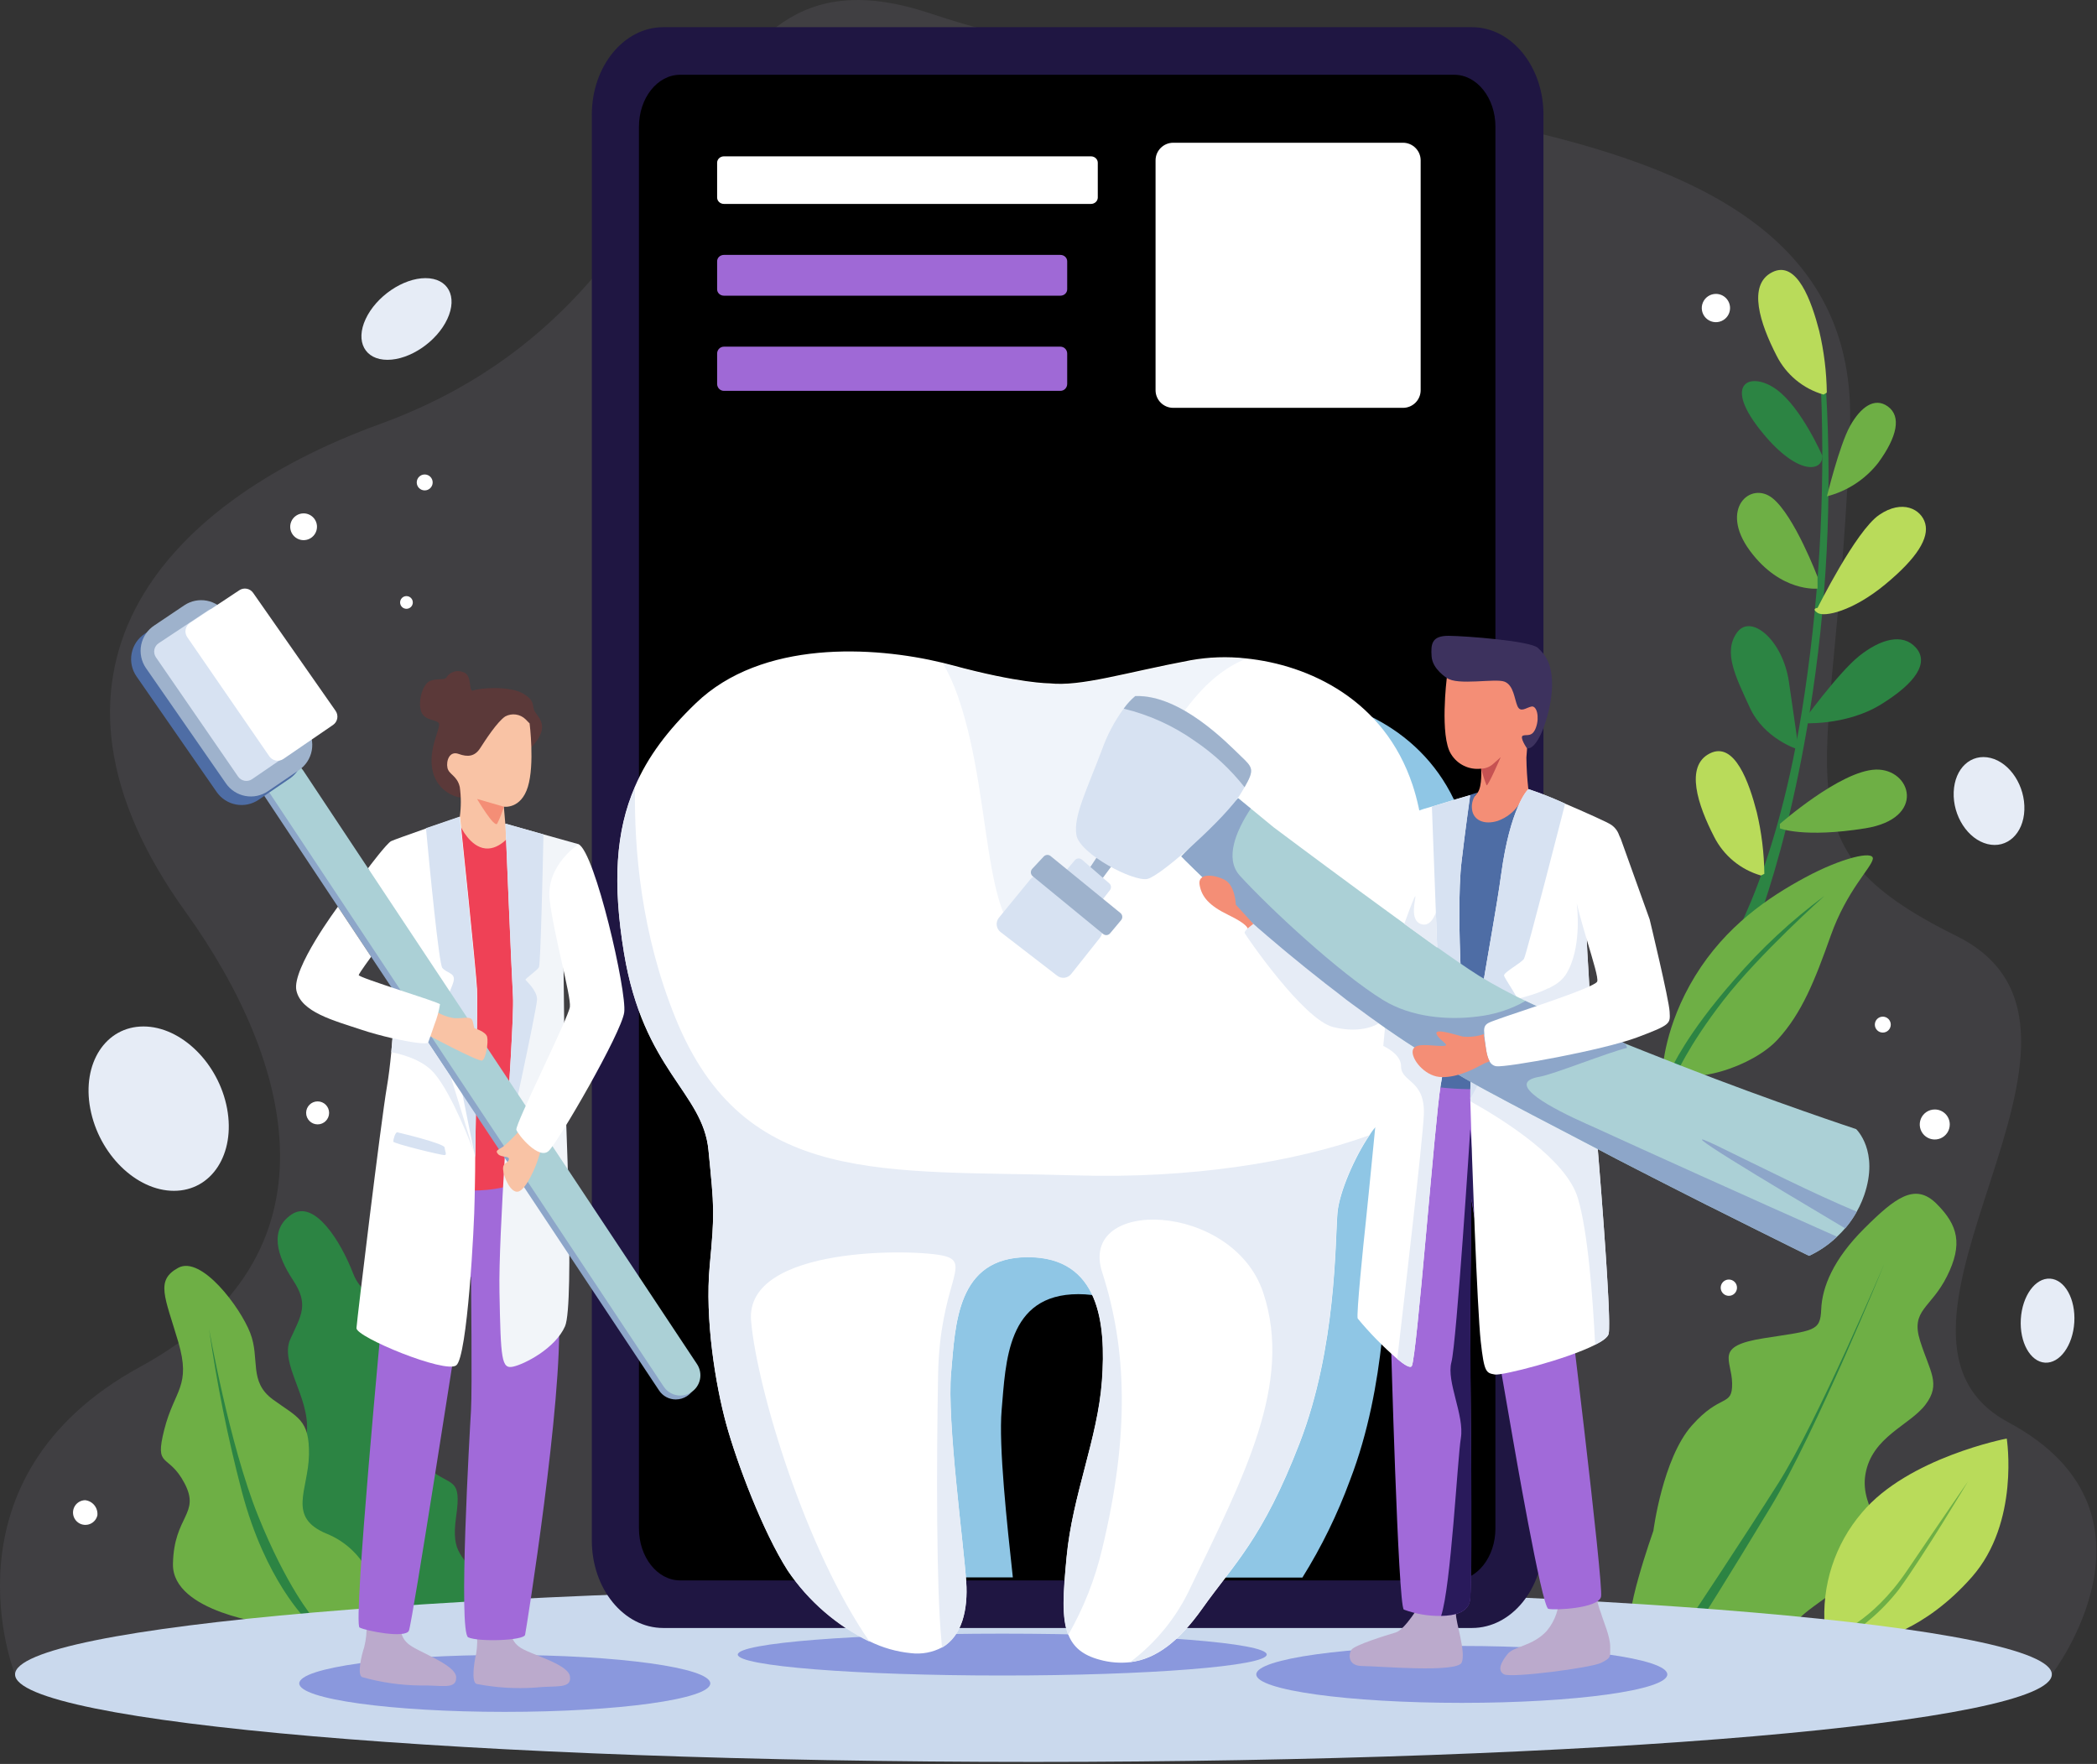
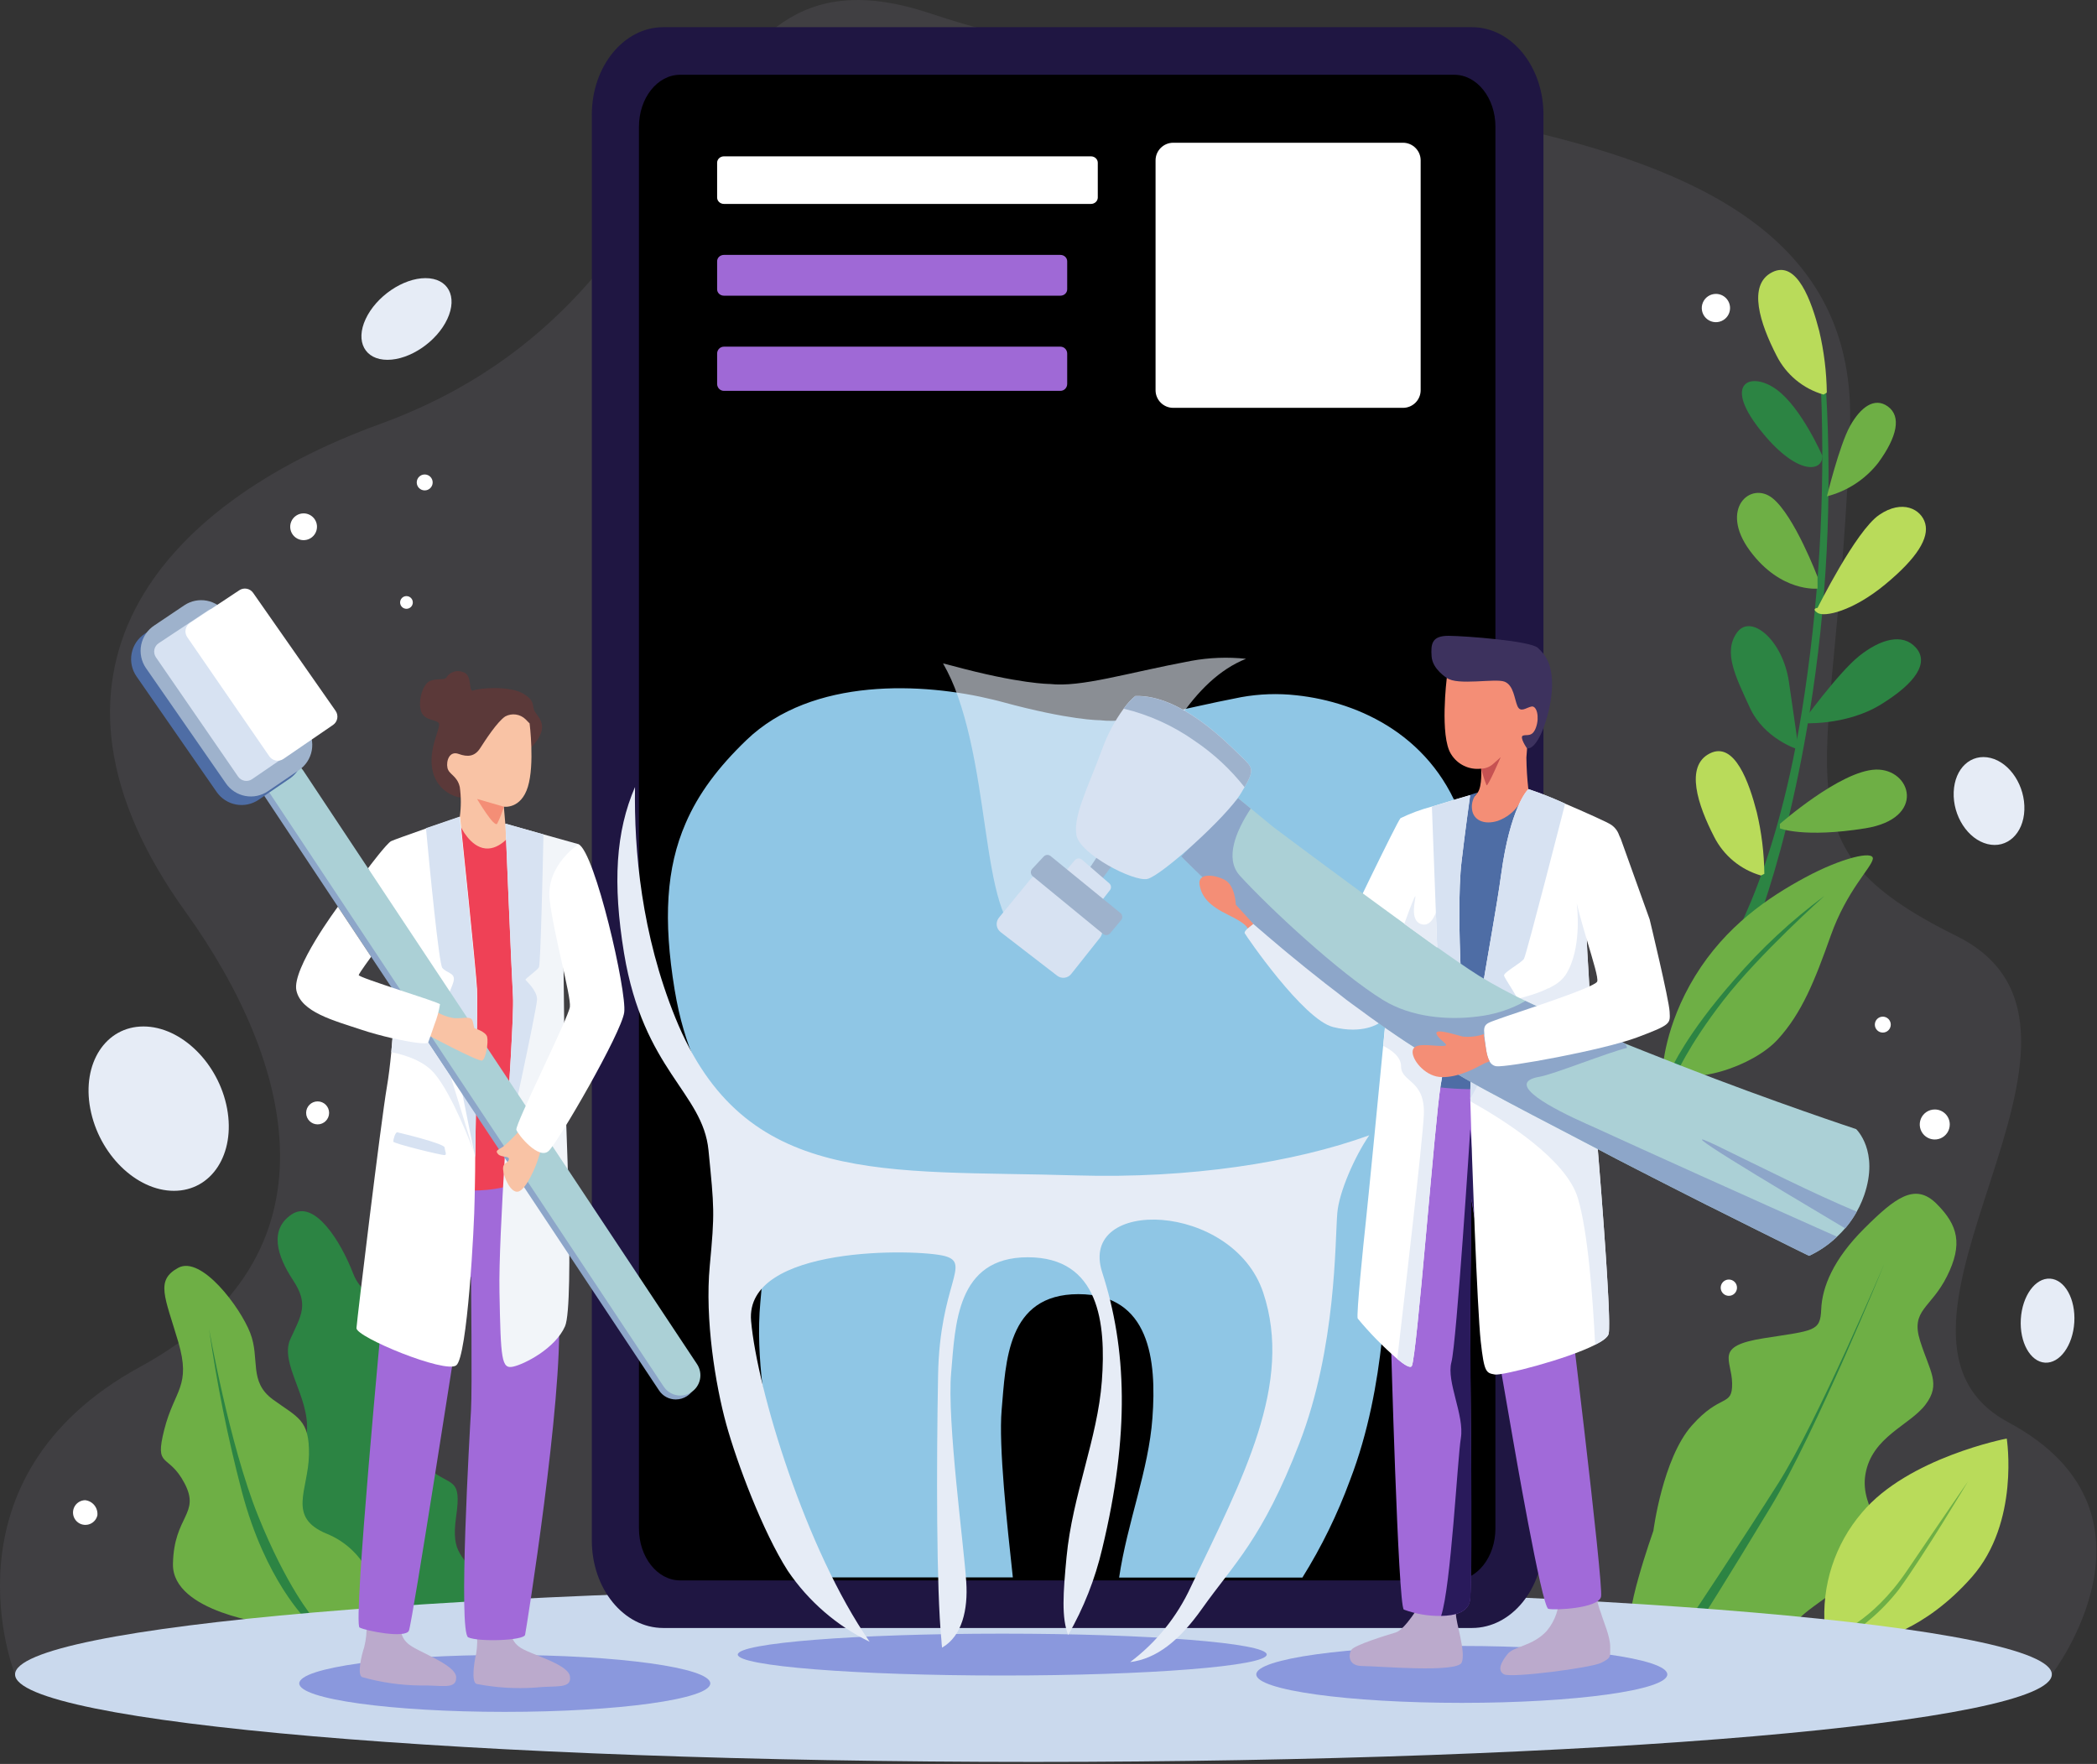
<svg xmlns="http://www.w3.org/2000/svg" width="617" height="519" viewBox="0 0 617 519" fill="none">
  <rect x="0" y="0" width="617" height="519" fill="#333333" stroke="none" />
  <g clip-path="url(#clip0_853_10839)">
    <path opacity="0.1" d="M4.416 492.66C4.416 492.66 -18.837 434.91 41.325 402.111C101.487 369.312 86.269 312.361 54.557 268.25C4.416 198.508 46.064 148.673 111.764 124.774C217.073 86.472 195.943 -22.081 273.906 4.008C377.771 38.778 547.727 20.518 544.329 125.369C540.932 230.219 519.667 247.663 575.633 275.383C631.6 303.103 541.408 391.954 590.92 418.485C640.433 445.016 603.693 492.66 603.693 492.66H4.416Z" fill="#BBAACC" />
    <path d="M507.046 283.604C506.887 283.603 506.731 283.549 506.605 283.451C506.449 283.333 506.345 283.158 506.317 282.965C506.288 282.771 506.337 282.574 506.452 282.415C506.605 282.211 521.824 260.844 530.113 209.616C535.154 178.291 537.06 146.541 535.803 114.838C535.796 114.74 535.808 114.643 535.84 114.55C535.871 114.458 535.921 114.373 535.986 114.3C536.051 114.227 536.13 114.168 536.218 114.126C536.306 114.085 536.402 114.061 536.499 114.056C536.597 114.047 536.696 114.058 536.789 114.089C536.882 114.119 536.968 114.169 537.042 114.234C537.115 114.299 537.174 114.379 537.215 114.469C537.256 114.558 537.279 114.655 537.28 114.753C539.125 146.45 537.508 178.253 532.457 209.599C524.1 261.218 511.225 285.914 511.072 286.033C510.919 286.152 507.284 283.604 507.046 283.604Z" fill="#2C8443" />
    <path d="M536.21 134.15C536.21 134.15 530.095 120.019 522.757 114.634C515.419 109.25 506.859 112.307 517.56 126.065C528.26 139.823 536.21 139.161 536.21 134.15Z" fill="#2C8443" />
    <path d="M534.784 169.752C534.784 169.752 527.99 151.798 521.553 146.601C515.115 141.403 505.756 149.675 514.86 162.023C523.965 174.372 534.784 173.183 534.784 173.183V169.752Z" fill="#6EAF45" />
    <path d="M534.783 178.856C534.783 178.856 545.993 156.265 552.872 151.526C559.751 146.787 565.322 149.828 566.46 154.04C567.598 158.252 564.218 164.078 554.656 171.977C545.093 179.875 536.787 181.641 534.8 180.333C532.812 179.025 534.783 178.856 534.783 178.856Z" fill="#B9DB5A" />
    <path d="M528.992 220.487C528.992 220.487 519.141 217.514 514.86 208.223C510.58 198.932 506.979 191.866 511.056 186.142C515.132 180.418 524.525 188.283 526.343 200.546C528.16 212.809 528.958 218.771 528.958 218.771L528.992 220.487Z" fill="#2C8443" />
    <path d="M530.096 212.776C530.096 212.776 540.881 197.896 547.081 192.971C553.281 188.045 559.803 186.176 563.71 190.559C567.616 194.941 563.812 200.886 553.4 207.289C542.988 213.693 530.096 212.776 530.096 212.776Z" fill="#2C8443" />
    <path d="M537.535 146.04C537.535 146.04 541.221 130.957 544.329 125.369C547.438 119.781 551.548 116.74 555.489 119.611C559.429 122.481 558.308 128.409 552.618 136.188C548.813 141.045 543.511 144.508 537.535 146.04Z" fill="#6EAF45" />
    <path d="M523.691 242.432C523.691 242.432 541.526 226.721 551.938 226.432C562.35 226.143 566.902 240.836 548.779 243.723C530.655 246.611 523.691 243.723 523.691 243.723V242.432Z" fill="#6EAF45" />
    <path d="M518.138 257.6C515.183 256.756 512.435 255.311 510.064 253.356C507.694 251.401 505.753 248.977 504.363 246.237C499.522 236.844 495.717 225.413 503.055 221.693C510.393 217.973 514.673 230.338 516.898 238.984C518.307 244.924 519.054 251.002 519.123 257.107L518.138 257.6Z" fill="#B9DB5A" />
    <path d="M536.533 116.095C533.566 115.243 530.808 113.786 528.431 111.816C526.054 109.845 524.111 107.405 522.724 104.647C517.883 95.254 514.079 83.823 521.416 80.103C528.754 76.383 533.034 88.749 535.276 97.394C536.676 103.336 537.422 109.413 537.501 115.517L536.533 116.095Z" fill="#B9DB5A" />
    <path d="M489.213 314.637C489.213 314.637 489.705 301.932 498.742 287.189C507.778 272.445 520.313 264.02 531.099 258.195C541.884 252.369 551.481 250.143 551.04 252.742C550.598 255.341 543.362 262.033 538.657 275.299C533.952 288.564 530.165 298.093 523.031 305.872C515.897 313.652 497.485 320.038 489.213 314.637Z" fill="#6EAF45" />
    <path d="M491.811 314.365C491.811 314.365 496.176 304.327 510.308 288.242C518.197 279.079 527.078 270.819 536.788 263.613C536.788 263.613 517.628 280.717 507.046 294.373C496.465 308.029 492.745 317.049 492.745 317.049L491.811 314.365Z" fill="#2C8443" />
    <path d="M486.477 450.4C486.477 450.4 489.212 429.152 497.756 419.47C506.299 409.788 509.747 414.086 509.645 407.02C509.543 399.954 504.176 396.064 519.038 393.737C533.9 391.41 535.582 391.784 535.854 385.245C536.126 378.705 539.387 370.552 548.508 361.465C557.629 352.378 563.472 347.877 569.79 354.178C576.109 360.48 577.587 366.068 572.848 375.546C568.109 385.024 562.079 385.397 564.95 394.519C567.82 403.64 571.183 407.156 566.529 413.287C561.875 419.419 550.818 422.68 548.882 433.67C546.945 444.659 557.986 450.485 550.172 459.148C542.359 467.81 529.535 474.214 528.244 477.832C526.953 481.45 484.184 480.43 480.465 479.123C476.745 477.815 486.477 450.4 486.477 450.4Z" fill="#6EAF45" />
    <path d="M498.129 474.927C498.129 474.927 511.887 454.29 523.284 436.32C534.681 418.349 554.452 371.775 554.452 371.775C554.452 371.775 534.308 421.339 521.059 443.284C507.811 465.229 500.677 476.371 500.677 476.371L498.129 474.927Z" fill="#2C8443" />
    <path d="M536.906 478.783C536.416 472.721 537.128 466.621 539.003 460.835C540.877 455.049 543.876 449.69 547.828 445.067C561.416 428.829 590.444 423.258 590.444 423.258C590.444 423.258 594.351 447.921 580.168 464.023C565.985 480.125 551.904 482.486 551.904 482.486L536.906 478.783Z" fill="#B9DB5A" />
    <path d="M539.523 481.127C539.523 481.127 550.547 477.73 561.078 462.171C571.609 446.613 579.048 435.861 579.048 435.861C579.048 435.861 566.224 457.398 558.666 467.708C553.507 474.322 547.006 479.769 539.591 483.692L539.523 481.127Z" fill="#6EAF45" />
    <path d="M108.52 474.927C108.52 474.927 88.681 463.785 86.082 450.893C83.484 438.001 89.479 431.309 90.295 421.152C91.11 410.994 82.176 401.075 85.437 393.975C88.698 386.875 90.923 383.784 86.201 376.633C81.479 369.482 79.152 361.754 85.827 357.304C92.503 352.854 100.214 365.1 103.934 374.765C107.654 384.429 121.157 385.177 120.41 395.844C119.662 406.51 119.917 427.063 126.354 432.277C132.792 437.492 135.883 434.502 134.219 446.154C132.554 457.806 136.512 457.059 140.86 465.483C145.208 473.908 134.423 480.617 126.847 480.549C119.272 480.482 108.52 474.927 108.52 474.927Z" fill="#2C8443" />
    <path d="M79.509 477.849C79.509 477.849 50.634 474.452 50.889 460.184C51.143 445.916 59.075 445.509 54.286 436.405C49.496 427.3 45.368 432.328 48.341 420.608C51.313 408.888 56.324 407.971 52.434 394.773C48.545 381.576 45.64 376.735 52.434 373.032C59.228 369.329 70.642 384.548 73.615 392.175C76.587 399.801 73.054 406.476 80.307 411.776C87.56 417.075 91.093 417.636 90.906 428.048C90.719 438.46 84.333 446.443 96.171 451.284C108.01 456.124 112.834 469.067 108.571 474.944C104.307 480.821 79.509 477.849 79.509 477.849Z" fill="#6EAF45" />
    <path d="M90.293 476.728C90.293 476.728 78.03 465.025 71.151 438.817C67.005 423.028 63.778 407.012 61.486 390.85C61.486 390.85 67.431 424.821 75.89 445.883C84.349 466.944 91.975 475.794 91.975 475.794L90.293 476.728Z" fill="#2C8443" />
    <path d="M304.072 518.41C469.558 518.41 603.711 506.881 603.711 492.66C603.711 478.439 469.558 466.91 304.072 466.91C138.586 466.91 4.434 478.439 4.434 492.66C4.434 506.881 138.586 518.41 304.072 518.41Z" fill="#CAD9ED" />
    <path d="M148.521 503.684C181.916 503.684 208.988 499.935 208.988 495.31C208.988 490.685 181.916 486.936 148.521 486.936C115.125 486.936 88.053 490.685 88.053 495.31C88.053 499.935 115.125 503.684 148.521 503.684Z" fill="#8A98DD" />
    <path d="M430.103 501.034C463.498 501.034 490.57 497.285 490.57 492.66C490.57 488.035 463.498 484.286 430.103 484.286C396.707 484.286 369.635 488.035 369.635 492.66C369.635 497.285 396.707 501.034 430.103 501.034Z" fill="#8A98DD" />
    <path d="M372.709 486.817C372.709 490.214 337.872 492.983 294.899 492.983C251.926 492.983 217.072 490.214 217.072 486.817C217.072 483.42 251.909 480.668 294.899 480.668C337.889 480.668 372.709 483.42 372.709 486.817Z" fill="#8A98DD" />
    <path d="M433.113 8H195.153C183.544 8 174.133 19.532 174.133 33.758V453.242C174.133 467.468 183.544 479 195.153 479H433.113C444.722 479 454.133 467.468 454.133 453.242V33.758C454.133 19.532 444.722 8 433.113 8Z" fill="#1F1642" />
    <path d="M427.89 22H200.11C193.422 22 188 28.843 188 37.284V449.716C188 458.157 193.422 465 200.11 465H427.89C434.578 465 440 458.157 440 449.716V37.284C440 28.843 434.578 22 427.89 22Z" fill="black" />
    <path d="M412.804 42H345.196C342.326 42 340 44.326 340 47.196V114.804C340 117.674 342.326 120 345.196 120H412.804C415.674 120 418 117.674 418 114.804V47.196C418 44.326 415.674 42 412.804 42Z" fill="white" />
    <path d="M320.991 46H213.009C211.899 46 211 46.843 211 47.882V58.118C211 59.157 211.899 60 213.009 60H320.991C322.101 60 323 59.157 323 58.118V47.882C323 46.843 322.101 46 320.991 46Z" fill="white" />
    <path d="M312.006 75H212.994C211.893 75 211 75.841 211 76.879V85.121C211 86.159 211.893 87 212.994 87H312.006C313.107 87 314 86.159 314 85.121V76.879C314 75.841 313.107 75 312.006 75Z" fill="#9F69D6" />
    <path d="M312.006 102H212.994C211.893 102 211 102.911 211 104.035V112.965C211 114.089 211.893 115 212.994 115H312.006C313.107 115 314 114.089 314 112.965V104.035C314 102.911 313.107 102 312.006 102Z" fill="#9F69D6" />
    <path d="M223.341 349.236C225.039 366.323 225.192 367.376 223.714 383.207C222.237 399.037 225.413 418.383 228.538 429.797C231.93 441.597 236.346 453.077 241.736 464.108H298.008C296.31 448.566 293.796 425.432 294.713 414.85C295.953 400.735 296.208 380.778 317.287 380.778C338.366 380.778 340.336 400.226 339.079 417.211C337.958 432.668 331.707 447.785 329.278 464.159H383.207C388.842 455.124 393.532 445.533 397.203 435.538C408.107 407.292 407.615 376.311 408.362 367.767C408.906 361.652 413.458 351.24 417.738 344.99C418.899 343.013 420.497 341.328 422.409 340.064C427.063 337.822 441.484 274.976 430.511 242.007C422.171 216.75 400.056 206.559 381.423 204.572C376.03 203.973 370.578 204.157 365.236 205.115C345.907 208.835 332.964 213.03 323.622 211.909C323.622 211.909 314.909 211.994 294.832 206.525C293.983 206.304 293.134 206.066 292.233 205.863C271.851 200.869 239.035 199.068 219.621 217.752C211.451 225.617 205.489 233.447 201.701 242.296C196.045 255.341 195.094 270.543 198.491 291.18C204.198 325.745 221.659 332.081 223.341 349.236Z" fill="#8FC6E5" />
-     <path d="M407.598 329.125C405.689 330.401 404.093 332.09 402.927 334.068C398.663 340.318 394.077 350.73 393.534 356.828C392.804 365.321 393.296 396.37 382.392 424.617C371.487 452.863 363.062 460.184 353.754 473.314C346.96 482.859 340.251 488.108 332.59 489.059C329.548 489.406 326.468 489.158 323.52 488.329C318.595 487.004 315.792 484.643 314.348 480.991C312.344 475.997 312.853 468.592 313.856 458.078C315.554 439.852 323.028 423.258 324.251 406.272C325.474 389.287 323.52 369.856 302.458 369.856C281.397 369.856 281.142 389.797 279.834 403.928C278.526 418.06 283.554 454.239 284.284 465.398C284.828 473.399 283.112 481.28 277.167 484.711C274.373 486.2 271.189 486.793 268.046 486.409C263.809 485.995 259.683 484.815 255.868 482.927C246.131 478.19 237.812 470.973 231.748 462.001C224.445 450.587 216.75 430.273 213.659 418.876C210.568 407.478 207.34 388.013 208.818 372.285C210.296 356.556 210.126 355.486 208.445 338.314C206.763 321.142 189.319 314.891 183.595 280.326C180.198 259.689 181.166 244.487 186.822 231.425C190.61 222.593 196.555 214.763 204.742 206.898C224.139 188.214 256.972 190.083 277.354 195.009C278.237 195.212 279.053 195.45 279.953 195.671C300.03 201.123 308.743 201.055 308.743 201.055C318.034 202.092 331.011 197.896 350.34 194.261C355.687 193.303 361.145 193.12 366.544 193.718C385.228 195.62 407.309 205.947 415.615 230.95C426.655 264.054 412.32 326.9 407.598 329.125Z" fill="white" />
    <path d="M316.761 345.839C260.301 344.14 219.044 349.559 198.73 299.503C188.725 274.84 186.534 250.245 186.84 231.562C181.184 244.623 180.215 259.825 183.613 280.462C189.337 315.028 206.781 321.363 208.462 338.45C210.144 355.538 210.33 356.608 208.836 372.421C207.341 388.234 210.534 407.598 213.677 419.012C216.819 430.426 224.462 450.723 231.766 462.138C237.83 471.109 246.148 478.326 255.885 483.064C237.099 456.006 222.781 408.889 220.997 388.693C218.993 366.272 270.068 367.444 277.983 369.567C285.898 371.691 276.505 377.856 276.013 404.523C275.52 431.19 275.503 467.59 276.998 482.656C276.998 483.386 277.134 484.1 277.185 484.779C283.13 481.382 284.845 473.467 284.302 465.467C283.571 454.307 278.612 418.129 279.852 403.997C281.091 389.865 281.329 369.924 302.408 369.924C323.487 369.924 325.457 389.372 324.2 406.341C322.943 423.309 315.538 439.921 313.805 458.146C312.803 468.66 312.294 476.066 314.298 481.059C318.847 473.131 322.217 464.583 324.302 455.683C332.455 421.967 331.521 396.676 324.302 374.374C317.083 352.073 362.757 353.55 371.674 380.319C380.592 407.088 365.729 434.859 350.358 466.944C346.342 475.669 340.219 483.257 332.54 489.025C340.2 488.074 346.961 482.826 353.704 473.28C363.012 460.15 371.42 452.898 382.341 424.583C393.263 396.268 392.753 365.355 393.484 356.795C394.027 350.697 398.579 340.285 402.876 334.034C380.66 342.068 350.052 346.824 316.761 345.839Z" fill="#E6ECF6" />
    <path opacity="0.6" d="M366.612 193.837C335.257 206.338 327.545 271.409 308.862 276.81C287.783 282.891 293.337 237.506 281.804 204.775C280.66 201.455 279.21 198.248 277.473 195.196C278.356 195.4 279.171 195.637 280.071 195.858C300.148 201.31 308.862 201.243 308.862 201.243C318.153 202.279 331.129 198.083 350.459 194.448C355.786 193.472 361.226 193.266 366.612 193.837Z" fill="#E6ECF6" />
    <path d="M324.098 250.126L319.121 257.651L322.654 260.776L328.735 252.572L324.098 250.126Z" fill="#9EB2CC" />
    <path d="M313.108 256.819L316.25 253.099C316.377 252.949 316.533 252.825 316.708 252.736C316.883 252.647 317.075 252.594 317.271 252.58C317.467 252.565 317.664 252.59 317.85 252.653C318.037 252.716 318.209 252.816 318.356 252.946L326.373 259.893C326.661 260.143 326.842 260.495 326.877 260.874C326.911 261.254 326.798 261.633 326.56 261.931L323.333 266.059C323.205 266.221 323.045 266.355 322.863 266.452C322.681 266.549 322.48 266.608 322.274 266.623C322.069 266.639 321.862 266.613 321.667 266.545C321.472 266.477 321.293 266.369 321.142 266.228L313.226 258.857C312.948 258.598 312.781 258.241 312.758 257.861C312.736 257.482 312.861 257.108 313.108 256.819Z" fill="#D7E2F2" />
    <path d="M303.205 258.67L293.914 270.016C293.663 270.324 293.477 270.679 293.366 271.06C293.256 271.441 293.222 271.841 293.268 272.235C293.314 272.629 293.438 273.01 293.634 273.355C293.829 273.701 294.092 274.003 294.406 274.246L311.035 287.07C311.65 287.553 312.432 287.772 313.209 287.68C313.986 287.588 314.694 287.191 315.179 286.577L323.672 275.876C324.151 275.269 324.376 274.5 324.3 273.73C324.224 272.961 323.853 272.25 323.264 271.749L307.383 258.296C307.085 258.045 306.74 257.856 306.368 257.738C305.996 257.621 305.605 257.579 305.216 257.613C304.828 257.648 304.45 257.759 304.105 257.941C303.76 258.122 303.454 258.37 303.205 258.67Z" fill="#D7E2F2" />
    <path d="M425.688 199.459C425.688 199.459 421.492 196.928 421.221 193.157C420.949 189.387 421.306 187.026 426.316 187.076C431.327 187.127 450.283 188.571 452.474 190.609C454.665 192.648 456.805 195.263 456.652 202.092C456.499 208.92 452.915 220.487 449.348 220.215C445.781 219.943 425.688 199.459 425.688 199.459Z" fill="#3D325E" />
    <path d="M425.688 199.459C425.688 199.459 423.564 216.614 426.944 221.88C427.852 223.368 429.17 224.563 430.739 225.323C432.308 226.082 434.063 226.372 435.794 226.16C435.794 226.16 436.15 231.256 434.809 233.158C433.467 235.06 426.435 240.767 429.849 244.81C433.263 248.852 444.1 248.954 447.633 244.504C451.166 240.054 449.688 232.207 449.688 232.207C449.338 229.11 449.145 225.998 449.11 222.882C449.297 220.894 449.297 220.215 449.297 220.215C449.297 220.215 446.936 216.818 448.125 216.427C449.314 216.037 450.911 216.988 451.964 213.947C453.017 210.907 452.151 207.578 450.605 207.884C449.059 208.189 447.378 209.803 446.478 207.748C445.577 205.693 445.391 201.616 442.673 200.563C439.955 199.51 428.847 201.803 425.688 199.459Z" fill="#F48E76" />
    <path d="M458.723 469.169C458.894 473.049 457.61 476.854 455.122 479.836C451.028 484.354 445.457 484.354 443.606 486.63C441.754 488.906 440.379 491.522 442.553 492.643C444.727 493.764 468.218 490.724 471.122 489.246C474.027 487.768 473.772 487.632 473.772 484.541C473.772 481.45 471.751 477.034 471.122 474.808C470.317 472.807 469.791 470.703 469.559 468.558C469.067 464.532 458.723 469.169 458.723 469.169Z" fill="#BBAACC" />
    <path d="M417.942 471.836C417.942 471.836 413.424 479.513 410.639 480.328C407.853 481.144 398.494 484.048 397.628 485.424C396.762 486.8 396.507 490.197 400.906 490.197C405.305 490.197 428.796 492.303 430.087 489.144C431.378 485.985 428.253 477.135 428.388 474.774C428.506 473.183 428.779 471.607 429.204 470.069L417.942 471.836Z" fill="#BBAACC" />
    <path d="M471.072 469.832C470.239 473.229 457.483 473.84 455.564 473.365C453.645 472.889 445.152 423.445 445.152 423.445L436.099 371.317L432.888 352.769C432.888 352.769 432.634 380.268 432.532 386.043C432.43 391.818 433.364 462.8 432.532 470.613C432.141 474.265 428.201 475.403 423.954 475.454C420.235 475.515 416.537 474.882 413.05 473.586C411.351 472.465 409.211 392.922 409.211 392.922C409.211 392.922 413.746 316.964 415.716 310.17C417.687 303.375 441.194 299.741 453.084 302.985C464.974 306.229 460.575 374.323 460.575 374.323C460.575 374.323 471.921 466.435 471.072 469.832Z" fill="#A16AD9" />
    <path d="M432.599 386.026C432.48 391.784 433.431 462.783 432.599 470.596C432.208 474.248 428.268 475.386 424.021 475.437C426.926 466.757 428.828 429.152 429.83 423.122C430.918 416.43 425.516 406.527 427.045 400.82C428.574 395.113 432.599 332.25 432.599 332.25C432.599 332.25 434.213 348.947 436.166 371.317L432.956 352.769C432.956 352.769 432.701 380.251 432.599 386.026Z" fill="#291A5B" />
    <path d="M432.6 233.871L434.808 233.158C434.159 233.796 433.668 234.576 433.373 235.437C433.078 236.298 432.988 237.216 433.109 238.117C433.466 241.277 436.625 242.822 440.719 241.515C443.306 240.588 445.52 238.84 447.02 236.538C447.02 236.538 441.636 317.966 439.971 319.647C438.307 321.329 416.973 320.259 416.481 317.949C415.988 315.639 430.816 236.011 432.6 233.871Z" fill="#4E6DA5" />
    <path d="M430.052 253.354C429.016 261.575 429.441 277.133 429.712 283.571C429.848 287.206 428.54 294.815 427.046 302.594C426.077 307.69 425.041 312.785 424.294 316.913C424.124 317.762 424.005 318.611 423.869 319.376C422.171 329.567 416.837 399.716 415.377 401.942C414.935 402.638 413.237 401.619 411.113 399.835C406.909 396.205 403.017 392.228 399.478 387.946C399.02 387.011 401.177 365.712 401.873 359.393C402.434 354.298 405.695 320.921 406.969 307.69C407.292 304.293 407.478 302.305 407.478 302.305L405.78 298.45L395.334 274.5C395.334 274.5 410.944 241.974 412.065 240.734C415.005 239.309 418.077 238.171 421.237 237.337C426.672 235.638 432.532 233.939 432.532 233.939C432.532 233.939 431.003 245.116 430.052 253.354Z" fill="white" />
    <path d="M427.046 302.594C426.078 307.689 425.042 312.785 424.294 316.912C424.125 317.762 424.006 318.611 423.87 319.375C422.171 329.567 416.838 399.716 415.377 401.941C414.936 402.638 413.237 401.618 411.114 399.835C413.475 379.622 418.503 336.276 418.927 328.208C419.471 317.626 412.235 318.543 412.235 313.736C412.235 310.917 409.364 308.912 407.003 307.74C407.326 304.343 407.513 302.356 407.513 302.356L405.814 298.5C410.842 290.415 423.496 299.723 427.046 302.594Z" fill="#E6ECF6" />
    <path d="M430.052 253.354C429.016 261.575 429.441 277.133 429.712 283.571C429.967 289.566 426.179 306.331 424.294 316.913L421.305 237.337C426.74 235.638 432.6 233.939 432.6 233.939C432.6 233.939 431.003 245.116 430.052 253.354Z" fill="#D7E2F2" />
    <path d="M466.979 266.908C466.333 275.4 467.505 285.031 467.726 293.082C468.015 302.832 469.781 334.255 469.781 334.255C469.781 334.255 474.333 387.775 473.314 392.429C473.093 393.414 471.616 394.536 469.34 395.674C460.847 400.005 441.908 404.778 439.853 404.421C437.254 403.962 436.694 403.877 435.675 394.671C434.655 385.465 433.025 340.488 432.617 324.029C432.617 323.775 432.617 323.52 432.617 323.282C432.801 314.115 433.709 304.976 435.335 295.953C437.441 282.364 440.261 267.791 441.721 257.107C444.32 238.151 449.246 232.427 449.772 232.207C453.416 233.436 456.993 234.853 460.49 236.453C466.503 239.035 472.991 241.922 474.078 242.687C475.372 243.571 476.273 244.923 476.592 246.457C472.062 250.487 468.903 255.832 467.556 261.744C467.264 263.453 467.072 265.177 466.979 266.908Z" fill="white" />
    <path d="M473.315 392.43C473.094 393.415 471.616 394.536 469.34 395.674C468.661 381.899 467.217 362.315 464.245 352.497C460.847 341.185 442.945 329.788 432.635 324.03C432.635 323.775 432.635 323.52 432.635 323.282C432.635 321.754 432.635 320.055 432.737 318.187C432.991 312.684 433.824 306.076 434.86 299.044C435.013 297.991 435.183 296.938 435.352 295.885C441.229 295.121 449.841 293.626 455.531 290.789H455.65C456.16 290.535 456.652 290.263 457.111 289.991L457.314 289.872C458.583 289.157 459.683 288.178 460.542 287.002C465.739 279.188 463.939 265.923 463.939 265.923C463.939 265.923 465.06 266.195 466.996 266.84C466.351 275.333 467.523 284.963 467.744 293.014C467.744 293.949 467.828 295.087 467.862 296.412C468.049 300.913 468.355 307.265 468.695 313.482C469.068 321.091 469.493 328.497 469.68 332.047C469.765 333.423 469.799 334.238 469.799 334.238L470.121 338.06C471.124 350.374 474.164 388.54 473.315 392.43Z" fill="#E6ECF6" />
    <path d="M460.506 236.47C460.506 236.47 449.143 280.904 448.396 282.11C447.648 283.316 442.366 286.118 442.536 287.036C442.706 287.953 447.19 294.186 447.105 295.528C447.02 296.87 432.599 323.316 432.599 323.316C432.243 307.52 439.105 276.114 441.703 257.073C444.302 238.033 449.228 232.394 449.755 232.173C453.398 233.402 456.976 234.819 460.472 236.419L460.506 236.47Z" fill="#D7E2F2" />
    <path d="M548.508 351.631C546.89 356.309 544.142 360.515 540.508 363.877C538.109 366.179 535.349 368.072 532.338 369.482H532.236C531.336 369.041 525.918 366.391 517.323 362.094C516.746 361.805 516.151 361.533 515.54 361.21L503.735 355.3L502.036 354.467L491.454 349.1L485.985 346.314L483.811 345.193L481.807 344.174L475.726 341.049L470.07 338.076L467.301 336.633L462.987 334.374C455.004 330.229 446.681 325.881 438.256 321.346C436.388 320.344 434.52 319.325 432.668 318.254C432.578 318.22 432.492 318.174 432.413 318.119L430.494 317.015C428.201 315.707 425.942 314.348 423.7 312.972L421.899 311.851C420.473 310.968 419.08 310.152 417.687 309.184C416.294 308.216 414.918 307.384 413.56 306.484L411.351 305.006L407.479 302.356C406.103 301.388 404.71 300.42 403.368 299.452C402.027 298.484 400.889 297.668 399.7 296.768L397.78 295.375L395.929 293.999L393.636 292.199L389.882 289.311C385.975 286.254 382.256 283.248 378.774 280.36L377.211 279.052C375.665 277.761 374.154 276.488 372.71 275.248C371.827 274.466 371.011 273.719 370.077 272.972C368.141 271.273 366.34 269.676 364.642 268.165C363.826 267.417 362.943 266.704 362.264 266.008C357.644 261.812 353.992 258.296 351.478 255.816L350.323 254.678L349.355 253.727L348.947 253.336L347.605 251.961L364.336 234.856L368.056 237.914L374.748 243.417C374.748 243.417 422.307 279.086 435.165 287.103C439.606 289.812 444.187 292.284 448.889 294.509C454.579 297.244 461.017 300.063 468.201 303.002C473.178 305.074 478.546 307.231 484.236 309.473C487.633 310.832 491.183 312.225 494.834 313.651C521.451 324.063 546.13 332.216 546.13 332.216C546.13 332.216 552.975 338.62 548.508 351.631Z" fill="#ABD0D6" />
    <path d="M368.735 271.833C368.735 271.833 365.865 273.838 366.239 274.585C366.612 275.332 383.445 299.978 392.243 302.186C401.042 304.394 405.713 301.065 405.713 301.065L368.735 271.833Z" fill="#E6ECF6" />
    <path d="M540.508 363.877C538.109 366.179 535.349 368.072 532.338 369.482H532.236C531.336 369.041 525.918 366.391 517.323 362.094C516.746 361.805 516.151 361.533 515.54 361.21L503.735 355.3L502.036 354.467L491.455 349.1L485.985 346.314L483.811 345.193L481.807 344.174L475.726 341.049L470.07 338.076L467.301 336.633L462.987 334.374C455.004 330.229 446.681 325.881 438.256 321.346C436.388 320.344 434.52 319.325 432.668 318.254C432.578 318.22 432.493 318.174 432.413 318.119L430.494 317.015C428.201 315.707 425.942 314.348 423.7 312.972L421.9 311.851C420.473 310.968 419.08 310.152 417.687 309.184C416.294 308.216 414.919 307.384 413.56 306.484L411.352 305.006L407.479 302.356C406.103 301.388 404.71 300.42 403.369 299.452C402.027 298.484 400.889 297.668 399.7 296.768L397.78 295.375L395.929 293.999L393.636 292.199C392.379 291.214 391.122 290.263 389.882 289.311C385.976 286.254 382.256 283.248 378.774 280.36L377.211 279.052C375.665 277.761 374.154 276.488 372.71 275.248L370.077 272.972C368.141 271.273 366.34 269.676 364.642 268.165L362.213 266.008C357.593 261.812 353.941 258.296 351.427 255.816L350.272 254.678L349.304 253.727L348.897 253.336L347.555 251.961L364.285 234.856L368.005 237.914C363.793 244.3 360.192 252.521 364.778 257.617C373.271 266.959 394.027 286.288 406.919 294.22C415.173 299.316 425.959 300.233 434.825 299.078C439.097 298.588 443.251 297.364 447.106 295.46L448.804 294.509C454.494 297.244 460.932 300.063 468.117 303.002C468.27 306.28 478.512 304.7 478.699 308.318C472.974 309.711 457.042 316.131 452.983 316.811C442.078 318.679 457.195 326.39 466.86 330.705L469.628 331.945C480.958 337.159 516.406 353.176 540.508 363.877Z" fill="#8DA6C9" />
    <path d="M546.316 356.505C545.352 358.257 544.214 359.908 542.919 361.431C520.091 347.843 489.075 329.312 505.246 337.125C518.002 343.325 533.73 351.274 546.316 356.505Z" fill="#8DA6C9" />
    <path d="M481.704 305.227C471.615 308.998 443.164 314.144 440.243 313.72C439.825 313.655 439.428 313.49 439.088 313.238C438.748 312.987 438.474 312.656 438.289 312.276C437.253 310.577 437.117 307.418 436.727 304.802C436.711 304.61 436.711 304.417 436.727 304.225C436.37 301.048 437.61 301.065 441.194 299.724C444.778 298.382 469.101 290.67 469.933 288.819C470.765 286.968 463.615 268.572 462.409 257.77C461.542 250.024 468.948 246.39 473.16 244.98C473.897 244.731 474.702 244.785 475.399 245.129C476.096 245.473 476.629 246.079 476.88 246.814L485.373 270.492C485.373 270.492 491.08 294.135 491.25 297.668C491.42 301.201 491.81 301.439 481.704 305.227Z" fill="white" />
    <path d="M438.291 312.259C437.284 312.611 436.312 313.055 435.386 313.583C433.042 314.891 427.947 317.303 423.496 316.862C419.046 316.42 415.208 311.562 415.666 309.099C416.125 306.636 420.898 307.74 424.159 307.757C427.42 307.774 423.683 306.399 422.732 304.36C421.781 302.322 427.828 304.36 430.308 304.972C432.428 305.211 434.575 304.974 436.592 304.275C436.576 304.468 436.576 304.661 436.592 304.853C437.119 307.401 437.255 310.475 438.291 312.259Z" fill="#F48E76" />
    <path d="M413.168 271.834C413.168 271.834 416.463 262.662 416.463 263.766C416.463 264.87 414.765 270.56 417.941 271.834C421.117 273.108 422.476 268.437 422.476 268.437L422.867 278.849L413.168 271.834Z" fill="#E6ECF6" />
    <path d="M435.793 226.16C437.038 226.136 438.236 225.686 439.19 224.886C440.702 223.595 441.568 222.746 441.568 222.746C441.568 222.746 437.763 231.545 437.39 231.052C436.758 229.456 436.225 227.822 435.793 226.16Z" fill="#C65252" />
    <path d="M366.187 231.612C365.865 232.156 365.525 232.75 365.117 233.413C360.939 240.377 341.694 257.668 337.618 258.602C333.541 259.536 317.626 251.247 316.709 245.676C315.792 240.105 319.766 232.478 324.234 220.572C325.772 216.252 327.929 212.178 330.637 208.478C331.603 207.101 332.745 205.856 334.034 204.775C347.419 204.317 361.211 218.737 365.066 222.44C368.565 225.803 369.211 226.364 366.187 231.612Z" fill="#D7E2F2" />
    <path d="M366.187 231.612C362.044 226.354 357.111 221.77 351.563 218.024C345.254 213.555 338.152 210.326 330.637 208.512C331.602 207.135 332.744 205.89 334.034 204.81C347.418 204.351 361.21 218.771 365.066 222.474C368.565 225.803 369.21 226.364 366.187 231.612Z" fill="#9EB2CC" />
    <path d="M309.048 251.825L329.668 268.64C329.821 268.765 329.947 268.919 330.039 269.093C330.131 269.267 330.188 269.458 330.205 269.654C330.222 269.85 330.2 270.048 330.14 270.236C330.08 270.423 329.983 270.597 329.855 270.747L326.628 274.602C326.505 274.752 326.353 274.875 326.182 274.966C326.011 275.056 325.823 275.112 325.631 275.129C325.438 275.147 325.244 275.125 325.059 275.067C324.874 275.009 324.703 274.914 324.555 274.789L303.85 257.804C303.695 257.675 303.567 257.516 303.474 257.336C303.382 257.156 303.327 256.959 303.312 256.758C303.298 256.556 303.325 256.354 303.391 256.163C303.457 255.972 303.561 255.796 303.697 255.647L307.095 252.012C307.341 251.747 307.676 251.582 308.036 251.547C308.396 251.513 308.756 251.612 309.048 251.825Z" fill="#9EB2CC" />
    <path d="M363.606 266.177C363.606 266.177 363.487 260.419 360.209 258.806C356.93 257.192 352.344 256.886 352.956 260.368C353.567 263.85 355.69 266.432 361.448 269.218C367.206 272.003 367.071 273.192 367.071 273.192L368.769 271.833L363.606 266.177Z" fill="#F48E76" />
    <path d="M135.611 234.704C133.655 234.386 131.834 233.505 130.371 232.169C128.908 230.833 127.866 229.099 127.373 227.179C125.675 220.385 129.989 213.897 129.072 212.725C128.154 211.553 124.52 212.13 123.772 208.869C123.025 205.608 124.57 201.209 126.473 200.376C128.375 199.544 130.736 200.156 131.297 199.408C131.775 198.601 132.523 197.989 133.408 197.678C134.293 197.368 135.26 197.379 136.137 197.71C139.297 198.508 137.581 203.892 139.348 203.145C141.114 202.398 150.082 201.718 154.023 204.13C157.964 206.542 156.112 207.697 157.658 209.803C159.204 211.909 161.429 214.474 156.35 219.876C151.271 225.277 135.611 234.704 135.611 234.704Z" fill="#5B3939" />
    <path d="M135.288 240.292C135.688 237.407 135.688 234.481 135.288 231.595C134.541 228.198 132.078 227.927 131.653 225.922C131.229 223.918 132.214 220.827 134.949 221.829C137.683 222.831 139.738 222.542 141.284 220.13C142.83 217.718 146.38 212.266 148.673 210.788C149.624 210.28 150.712 210.087 151.781 210.236C152.849 210.386 153.842 210.871 154.618 211.621C155.501 212.555 155.824 212.827 155.824 212.827C155.824 212.827 157.352 224.869 155.314 231.511C153.276 238.152 148.248 237.353 148.248 237.353L148.673 242.33C148.673 242.33 152.528 249.719 149.454 252.284C146.38 254.848 136.817 256.037 133.743 251.672C130.668 247.307 135.288 240.292 135.288 240.292Z" fill="#F9C3A5" />
    <path d="M140.249 479.819C140.519 482.08 140.467 484.367 140.096 486.613C139.467 489.127 138.635 494.936 140.215 495.463C145.907 496.571 151.72 496.931 157.506 496.533C163.467 495.87 168.274 497.059 167.697 493.238C167.119 489.416 155.281 486.647 152.682 484.473C151.954 483.941 151.36 483.246 150.947 482.444C150.535 481.642 150.314 480.755 150.304 479.853L140.249 479.819Z" fill="#BBAACC" />
    <path d="M107.856 477.849C107.95 480.135 107.715 482.423 107.16 484.643C106.328 487.106 105.02 492.813 106.566 493.458C112.144 495.032 117.907 495.86 123.704 495.921C129.7 495.734 134.405 497.314 134.218 493.458C134.031 489.602 122.328 485.883 119.95 483.522C119.265 482.935 118.727 482.197 118.379 481.365C118.031 480.533 117.883 479.631 117.946 478.732L107.856 477.849Z" fill="#BBAACC" />
    <path d="M112.595 385.092C112.595 385.092 103.78 477.849 105.801 478.868C107.822 479.887 119.288 482.129 120.307 479.802C121.326 477.475 134.625 391.478 135.186 388.251C135.746 385.024 138.583 375.172 138.583 375.614C138.583 376.055 138.957 408.888 138.583 415.02C138.209 421.152 134.795 480.379 137.768 481.755C140.74 483.131 154.124 482.74 154.498 481.008C154.872 479.275 165.708 411.368 164.418 386.943C163.127 362.518 157.623 347.877 154.345 346.178C151.067 344.48 122.753 350.696 122.753 350.696C122.753 350.696 114.175 368.191 112.595 385.092Z" fill="#A16AD9" />
    <path d="M135.594 243.298C135.594 243.298 138.295 249.158 142.813 249.634C147.331 250.109 150.762 244.929 150.762 244.929C150.762 244.929 156.673 341.168 154.159 346.128C151.645 351.087 130.125 351.58 130.125 347.826C130.125 344.072 135.594 243.298 135.594 243.298Z" fill="#EF4156" />
    <path d="M166.253 322.28C166.253 322.28 169.107 383.716 166.253 390.222C163.4 396.727 154.363 401.381 150.966 402.111C147.569 402.842 147.331 400.09 146.958 380.149C146.788 371.538 147.62 355.741 148.554 339.877C149.777 319.104 151.204 298.195 150.932 293.286C150.44 284.607 148.707 242.33 148.707 242.33L159.935 245.506L170.262 248.394C168.403 251.299 166.903 254.419 165.794 257.685C163.824 263.409 165.794 283.486 165.794 283.486L166.253 322.28Z" fill="#F2F5F9" />
    <path d="M159.9 245.506C159.696 255.918 159.05 283.621 158.575 284.572C158.099 285.524 154.43 287.969 154.617 288.292C154.804 288.615 158.014 291.366 158.014 294.05C158.014 296.734 148.57 339.911 148.57 339.911C149.793 319.138 151.22 298.229 150.948 293.32C150.456 284.64 148.723 242.364 148.723 242.364L159.9 245.506Z" fill="#D7E2F2" />
    <path d="M139.823 340.573C139.823 346.195 139.67 350.629 139.653 352.65C139.568 360.82 137.512 399.207 134.251 401.72C130.99 404.234 104.714 393.398 104.884 390.765C105.053 388.132 112.102 329.821 113.835 319.783C114.327 316.93 114.769 313.346 115.126 309.592C115.432 306.331 115.703 302.934 115.924 299.774C116.349 293.762 116.654 288.615 116.807 286.883C117.181 283.231 108.315 255.426 108.315 255.426C108.315 255.426 113.801 248.088 115.109 247.477C115.703 247.171 120.629 245.421 125.453 243.723L135.355 240.326C135.355 240.326 140.094 285.575 140.366 291.061C140.553 295.154 140.094 323.401 139.823 340.573Z" fill="white" />
    <path d="M139.823 340.59C139.585 339.35 131.568 300.029 131.194 296.921C130.82 293.813 133.419 290.127 133.538 288.174C133.657 286.22 131.449 286.322 130.141 284.777C129.156 283.605 126.404 255.239 125.334 243.672L135.236 240.275C135.236 240.275 139.975 285.524 140.247 291.01C140.553 295.172 140.077 323.401 139.823 340.59Z" fill="#D7E2F2" />
    <path d="M202.142 410.774C201.163 411.416 200.018 411.758 198.847 411.759C197.866 411.762 196.9 411.52 196.036 411.054C195.173 410.588 194.44 409.914 193.904 409.092L132.604 316.777L125.963 306.755L77.894 234.364C77.419 233.715 77.08 232.976 76.898 232.192C76.716 231.409 76.695 230.596 76.837 229.804C76.978 229.012 77.279 228.257 77.721 227.585C78.162 226.912 78.736 226.336 79.407 225.892C80.078 225.448 80.832 225.145 81.624 225.001C82.415 224.856 83.228 224.874 84.012 225.053C84.796 225.232 85.536 225.569 86.187 226.042C86.837 226.516 87.385 227.116 87.797 227.807L203.807 402.536C204.678 403.849 204.992 405.455 204.68 406.999C204.368 408.544 203.455 409.902 202.142 410.774Z" fill="#8DA6C9" />
    <path d="M200.223 410.621C199.24 410.622 198.272 410.379 197.406 409.914C196.54 409.448 195.804 408.775 195.263 407.954L79.27 233.226C78.448 231.913 78.17 230.33 78.497 228.816C78.824 227.301 79.729 225.974 81.02 225.117C82.311 224.26 83.886 223.941 85.409 224.228C86.931 224.515 88.282 225.385 89.172 226.652L205.098 401.381C205.527 402.033 205.824 402.764 205.971 403.531C206.119 404.298 206.113 405.087 205.956 405.852C205.798 406.617 205.491 407.343 205.052 407.99C204.613 408.636 204.052 409.189 203.399 409.619C202.46 410.254 201.356 410.602 200.223 410.621Z" fill="#ABD0D6" />
    <path d="M40.188 199.051L63.746 233.022C65.086 234.955 67.135 236.281 69.448 236.711C71.761 237.14 74.15 236.639 76.095 235.315L85.25 229.081C86.225 228.414 87.059 227.56 87.702 226.569C88.346 225.578 88.786 224.468 88.998 223.306C89.209 222.143 89.188 220.95 88.936 219.795C88.683 218.641 88.204 217.548 87.526 216.58L63.746 182.898C62.414 181.001 60.397 179.698 58.12 179.264C55.844 178.829 53.487 179.298 51.551 180.571L42.549 186.499C41.559 187.159 40.711 188.011 40.055 189.003C39.399 189.996 38.948 191.109 38.728 192.278C38.508 193.448 38.524 194.649 38.775 195.812C39.025 196.975 39.506 198.076 40.188 199.051Z" fill="#4E6DA5" />
    <path d="M42.923 196.537L66.481 230.508C67.821 232.442 69.871 233.768 72.183 234.197C74.496 234.627 76.885 234.125 78.83 232.801L87.985 226.567C88.96 225.901 89.794 225.047 90.438 224.055C91.081 223.064 91.521 221.955 91.733 220.792C91.945 219.629 91.923 218.436 91.671 217.282C91.418 216.127 90.939 215.034 90.261 214.066L66.481 180.384C65.152 178.484 63.134 177.178 60.856 176.743C58.579 176.309 56.221 176.78 54.286 178.057L45.437 184.002C44.437 184.651 43.578 185.492 42.908 186.478C42.239 187.463 41.774 188.572 41.54 189.74C41.305 190.908 41.307 192.111 41.545 193.279C41.782 194.446 42.251 195.554 42.923 196.537Z" fill="#9EB2CC" />
    <path d="M45.877 193.395L70.047 228.487C70.494 229.135 71.179 229.579 71.953 229.722C72.727 229.865 73.526 229.696 74.175 229.251L88.782 219.247C89.117 219.029 89.404 218.747 89.626 218.416C89.849 218.086 90.003 217.713 90.079 217.322C90.156 216.931 90.152 216.528 90.069 216.138C89.987 215.748 89.826 215.378 89.597 215.051L65.359 180.35C64.91 179.716 64.232 179.281 63.468 179.138C62.703 178.996 61.914 179.156 61.266 179.586L46.76 189.2C46.421 189.412 46.127 189.69 45.898 190.018C45.668 190.346 45.508 190.717 45.425 191.109C45.343 191.501 45.34 191.906 45.418 192.298C45.495 192.691 45.652 193.064 45.877 193.395Z" fill="#D7E2F2" />
    <path d="M55.083 187.45L79.253 222.542C79.703 223.186 80.388 223.627 81.16 223.77C81.933 223.913 82.73 223.747 83.38 223.306L97.988 213.302C98.312 213.079 98.589 212.794 98.802 212.464C99.015 212.134 99.161 211.764 99.231 211.377C99.3 210.99 99.292 210.593 99.207 210.209C99.122 209.825 98.962 209.462 98.735 209.14L74.48 174.439C74.037 173.802 73.361 173.365 72.599 173.222C71.836 173.079 71.047 173.242 70.404 173.675L55.898 183.289C55.569 183.506 55.286 183.787 55.066 184.115C54.846 184.443 54.694 184.811 54.618 185.198C54.542 185.586 54.544 185.984 54.624 186.371C54.704 186.758 54.86 187.124 55.083 187.45Z" fill="white" />
    <path d="M127.288 296.921C129.176 298.336 131.39 299.253 133.726 299.588C136.834 299.707 138.702 298.755 139.127 300.641L139.552 302.526C139.552 302.526 142.949 303.494 143.339 305.091C143.73 306.687 142.966 311.596 141.845 312.038C140.724 312.479 124.859 303.987 124.859 303.987L127.288 296.921Z" fill="#F9C3A5" />
    <path d="M127.849 301.388C127.017 303.868 126.15 306.297 125.964 306.756C125.777 307.214 120.953 306.756 115.484 305.499C112.375 304.785 109.029 303.885 106.159 302.917C98.227 300.267 88.562 297.821 87.203 291.401C85.844 284.98 99.415 266.789 99.415 266.789L109.199 281.515C109.199 281.515 105.802 286.135 105.547 286.883C105.292 287.63 129.157 294.815 129.463 295.494C129.143 297.512 128.602 299.489 127.849 301.388Z" fill="white" />
    <path d="M116.945 333.167C116.945 333.167 130.703 336.395 130.822 337.635C130.941 338.875 131.569 339.741 130.822 339.86C130.075 339.979 115.705 336.463 115.705 335.885C115.705 335.308 116.3 333.015 116.945 333.167Z" fill="#D7E2F2" />
    <path d="M153.309 332.115C151.691 334.023 149.918 335.796 148.01 337.414C146.43 338.433 145.598 338.518 146.566 339.588C147.534 340.658 149.963 339.979 149.725 341.168C149.488 342.357 147.874 341.949 148.027 344.106C148.18 346.264 150.303 351.359 152.63 350.561C154.957 349.763 157.726 342.968 158.201 341.372C158.677 339.775 159.594 337.176 159.594 337.176L153.309 332.115Z" fill="#F9C3A5" />
    <path d="M170.226 248.394C170.226 248.394 160.562 254.593 161.734 264.767C162.906 274.942 168.052 293.014 167.679 296.241C167.305 299.469 151.441 330.942 151.933 332.42C152.426 333.898 158.557 341.388 161.445 338.637C164.332 335.885 182.829 303.953 183.662 297.872C184.494 291.791 175.067 250.721 170.226 248.394Z" fill="white" />
    <path d="M148.248 237.353L140.367 235.077C140.367 235.077 145.463 243.723 146.295 242.33C147.099 240.735 147.753 239.069 148.248 237.353Z" fill="#F48E76" />
    <path d="M139.484 339.044C138.788 337.193 133.097 322.059 127.849 315.876C124.741 312.174 119.356 310.407 115.127 309.575C115.246 308.233 115.382 306.84 115.484 305.481C120.953 306.721 125.675 307.367 125.964 306.738L132.605 316.76L139.484 339.044Z" fill="#E6ECF6" />
    <path d="M66.82 326.187C69.3 339.537 62.285 350.374 51.177 350.374C40.068 350.374 29.096 339.571 26.565 326.204C24.034 312.836 31.1 302.017 42.208 302.017C53.317 302.017 64.34 312.836 66.82 326.187Z" fill="#E6ECF6" />
    <path d="M131.619 93.861C128.528 100.502 120.647 105.87 114.006 105.87C107.364 105.87 104.494 100.502 107.585 93.861C110.677 87.22 118.558 81.835 125.199 81.835C131.84 81.835 134.711 87.22 131.619 93.861Z" fill="#E6ECF6" />
    <path d="M595.626 238.322C595.371 245.286 590.531 249.787 584.756 248.343C578.981 246.899 574.564 240.088 574.836 233.056C575.108 226.024 579.932 221.591 585.707 223.018C591.482 224.444 595.898 231.341 595.626 238.322Z" fill="#E6ECF6" />
    <path d="M610.321 389.045C610.73 382.219 607.539 376.474 603.194 376.214C598.85 375.953 594.996 381.276 594.587 388.102C594.177 394.929 597.368 400.674 601.713 400.934C606.058 401.194 609.912 395.872 610.321 389.045Z" fill="#E6ECF6" />
    <path d="M93.266 154.991C93.266 155.771 93.035 156.533 92.602 157.181C92.169 157.829 91.553 158.334 90.833 158.632C90.113 158.93 89.321 159.008 88.557 158.856C87.792 158.704 87.09 158.329 86.539 157.778C85.988 157.227 85.612 156.525 85.46 155.76C85.308 154.996 85.386 154.203 85.685 153.483C85.983 152.763 86.488 152.148 87.136 151.715C87.784 151.282 88.546 151.051 89.325 151.051C90.371 151.051 91.373 151.466 92.112 152.205C92.851 152.944 93.266 153.946 93.266 154.991Z" fill="white" />
    <path d="M124.961 144.29C126.256 144.29 127.305 143.241 127.305 141.947C127.305 140.652 126.256 139.603 124.961 139.603C123.667 139.603 122.617 140.652 122.617 141.947C122.617 143.241 123.667 144.29 124.961 144.29Z" fill="white" />
    <path d="M119.593 179.127C120.625 179.127 121.461 178.291 121.461 177.259C121.461 176.227 120.625 175.391 119.593 175.391C118.561 175.391 117.725 176.227 117.725 177.259C117.725 178.291 118.561 179.127 119.593 179.127Z" fill="white" />
    <path d="M93.454 330.824C95.321 330.824 96.834 329.31 96.834 327.444C96.834 325.577 95.321 324.063 93.454 324.063C91.588 324.063 90.074 325.577 90.074 327.444C90.074 329.31 91.588 330.824 93.454 330.824Z" fill="white" />
    <path d="M28.654 445.866C28.498 446.528 28.159 447.133 27.676 447.613C27.193 448.092 26.585 448.426 25.921 448.577C25.258 448.728 24.565 448.69 23.922 448.466C23.28 448.243 22.712 447.844 22.285 447.314C21.858 446.784 21.589 446.145 21.507 445.469C21.425 444.794 21.535 444.109 21.823 443.493C22.111 442.876 22.567 442.353 23.138 441.983C23.709 441.613 24.372 441.41 25.053 441.398C26.12 441.518 27.098 442.055 27.772 442.891C28.446 443.728 28.763 444.797 28.654 445.866Z" fill="white" />
    <path d="M553.977 303.817C555.271 303.817 556.321 302.767 556.321 301.473C556.321 300.178 555.271 299.129 553.977 299.129C552.682 299.129 551.633 300.178 551.633 301.473C551.633 302.767 552.682 303.817 553.977 303.817Z" fill="white" />
    <path d="M573.68 330.858C573.68 331.731 573.421 332.585 572.936 333.311C572.451 334.037 571.761 334.603 570.954 334.938C570.147 335.272 569.259 335.359 568.402 335.189C567.546 335.019 566.759 334.598 566.141 333.98C565.524 333.363 565.103 332.576 564.933 331.719C564.762 330.863 564.85 329.975 565.184 329.168C565.518 328.361 566.084 327.671 566.81 327.186C567.537 326.7 568.39 326.441 569.264 326.441C569.844 326.439 570.42 326.552 570.957 326.773C571.493 326.994 571.981 327.319 572.392 327.73C572.802 328.14 573.127 328.628 573.348 329.165C573.57 329.702 573.682 330.277 573.68 330.858Z" fill="white" />
    <path d="M511.073 378.858C511.076 379.334 510.938 379.799 510.676 380.195C510.415 380.592 510.041 380.901 509.602 381.085C509.164 381.268 508.681 381.317 508.215 381.225C507.749 381.133 507.321 380.905 506.985 380.569C506.649 380.233 506.42 379.805 506.328 379.338C506.237 378.872 506.285 378.389 506.469 377.951C506.652 377.513 506.962 377.139 507.358 376.877C507.755 376.615 508.22 376.477 508.695 376.481C509.326 376.481 509.931 376.731 510.377 377.177C510.822 377.623 511.073 378.228 511.073 378.858Z" fill="white" />
    <path d="M509.034 90.651C509.03 91.473 508.783 92.276 508.324 92.958C507.865 93.641 507.214 94.171 506.453 94.484C505.692 94.796 504.856 94.876 504.05 94.713C503.244 94.551 502.504 94.153 501.924 93.571C501.344 92.988 500.949 92.246 500.79 91.44C500.63 90.633 500.714 89.797 501.029 89.038C501.345 88.278 501.878 87.629 502.562 87.173C503.246 86.716 504.05 86.473 504.872 86.473C505.42 86.473 505.963 86.581 506.469 86.791C506.975 87.001 507.434 87.309 507.821 87.698C508.208 88.086 508.514 88.546 508.722 89.053C508.93 89.56 509.036 90.103 509.034 90.651Z" fill="white" />
  </g>
  <defs>
    <clipPath id="clip0_853_10839">
      <rect width="616.84" height="518.41" fill="white" />
    </clipPath>
  </defs>
</svg>